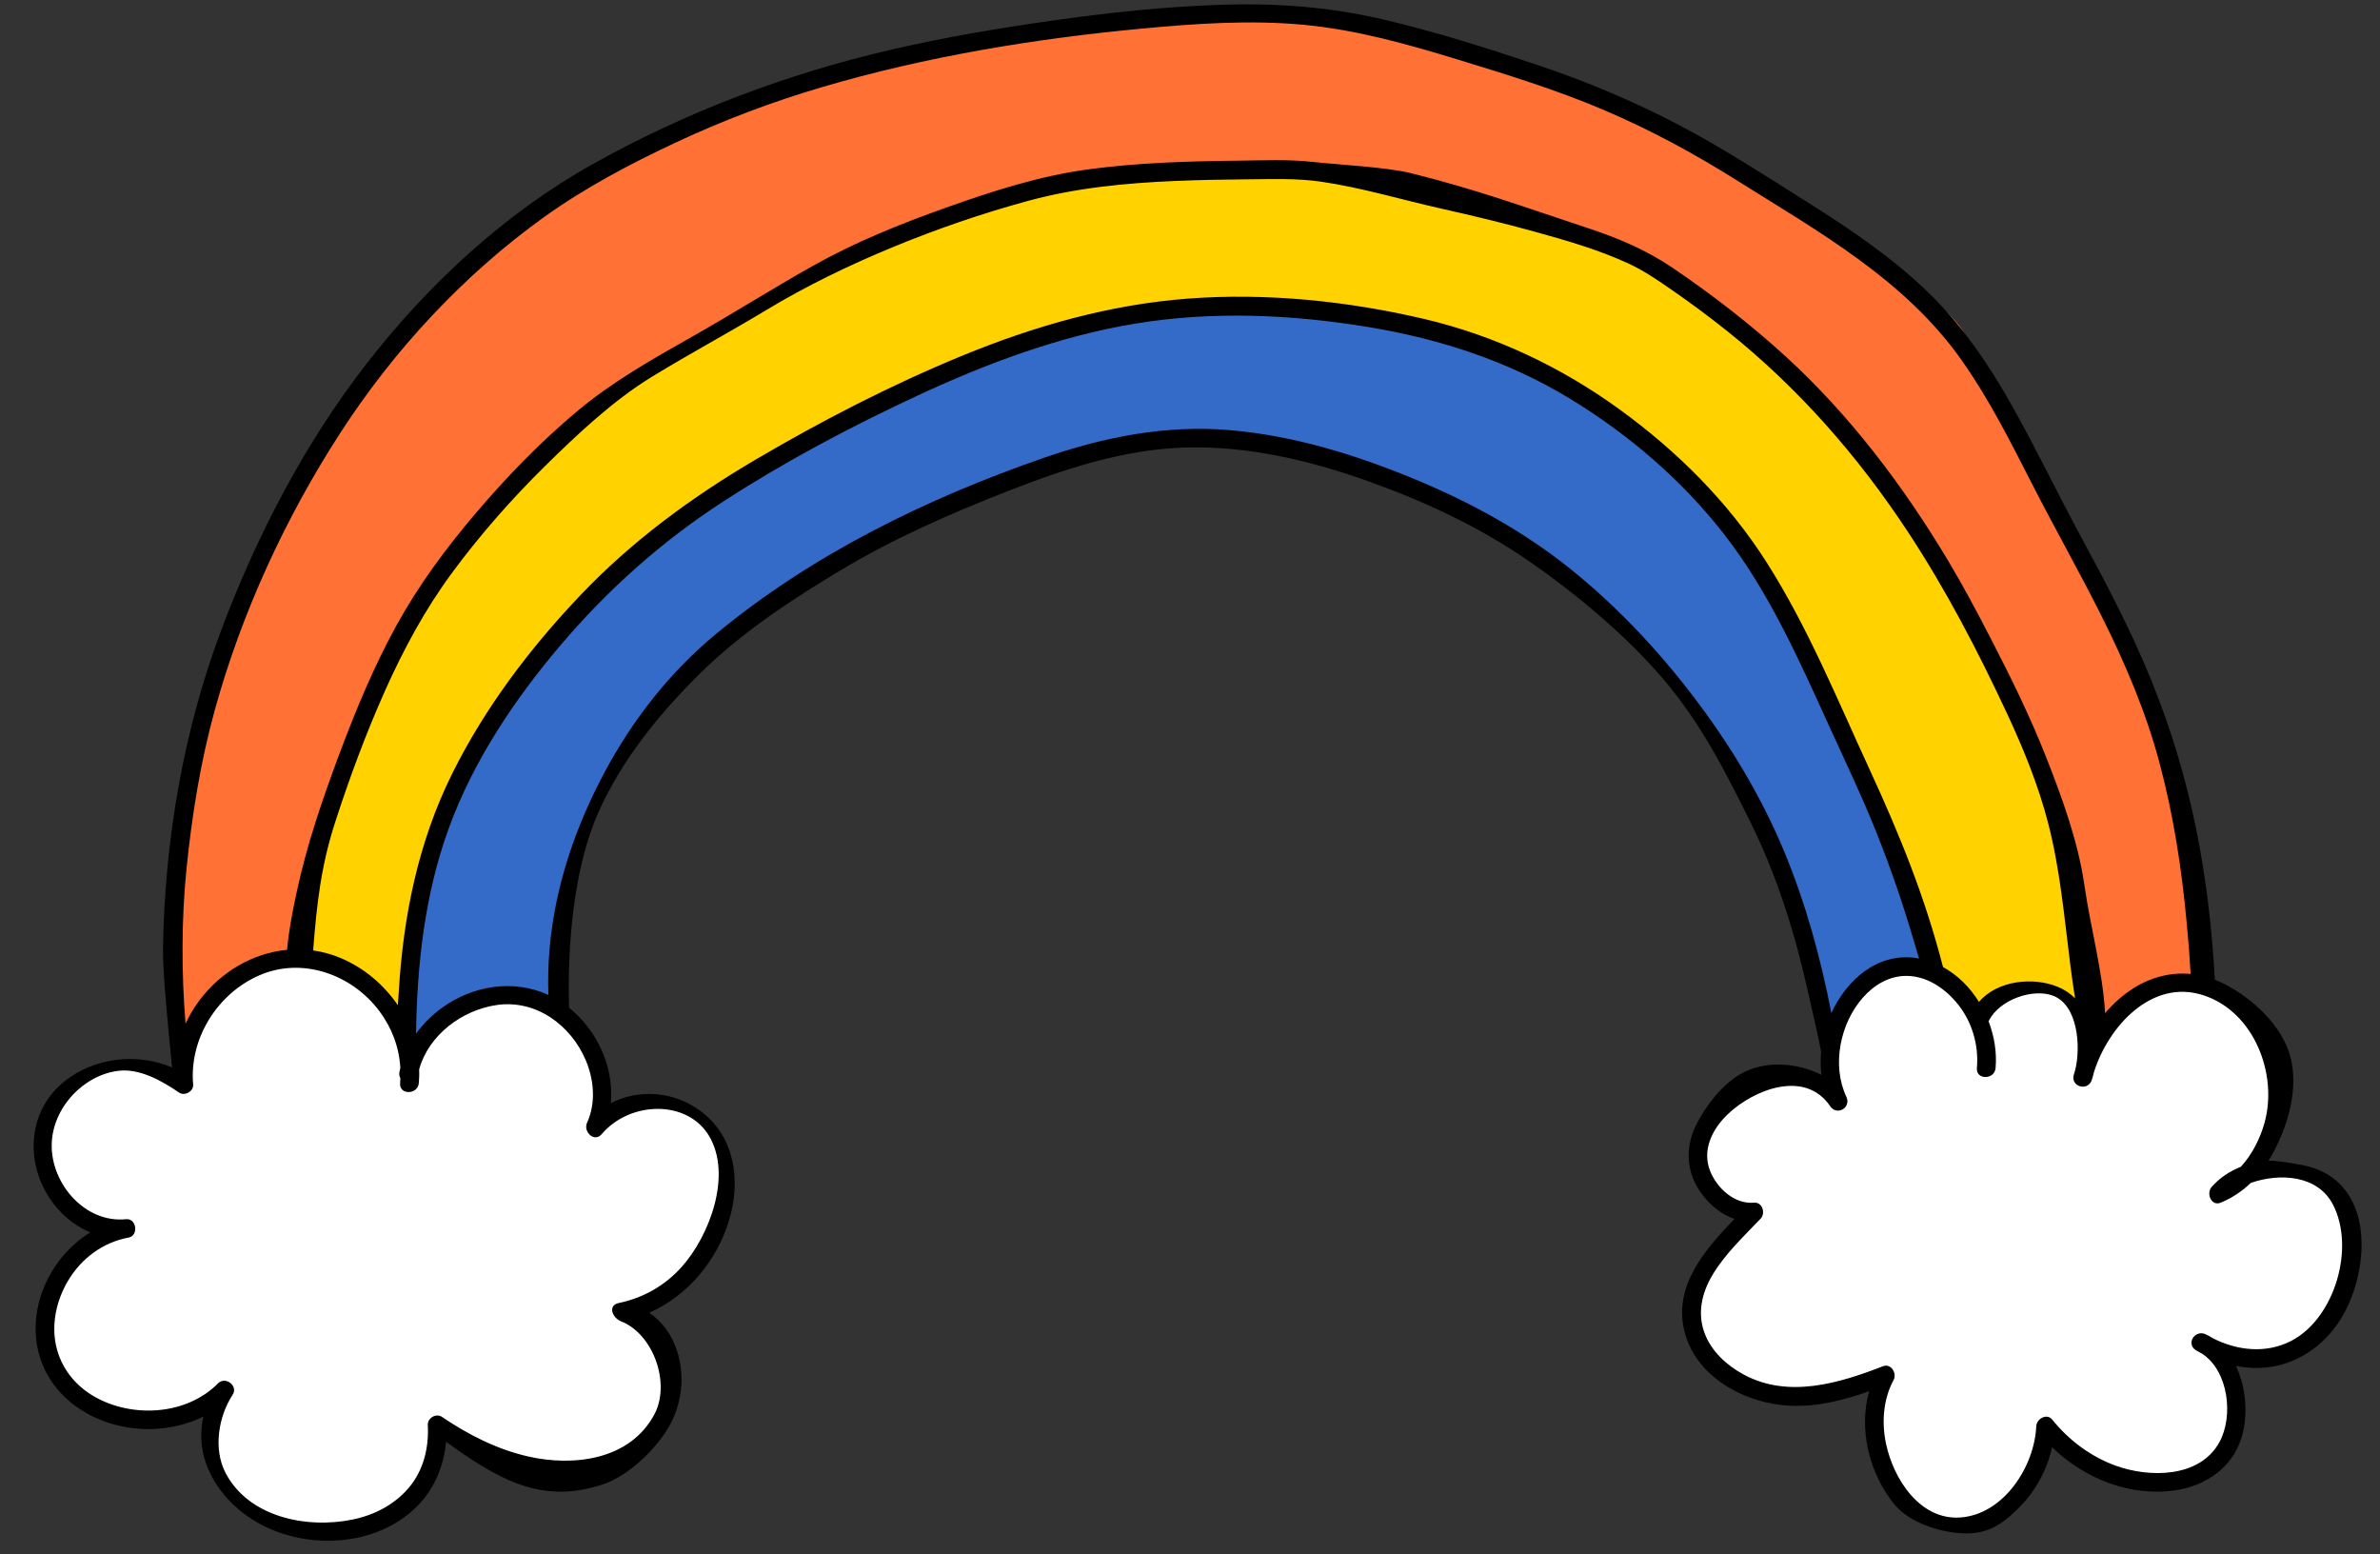
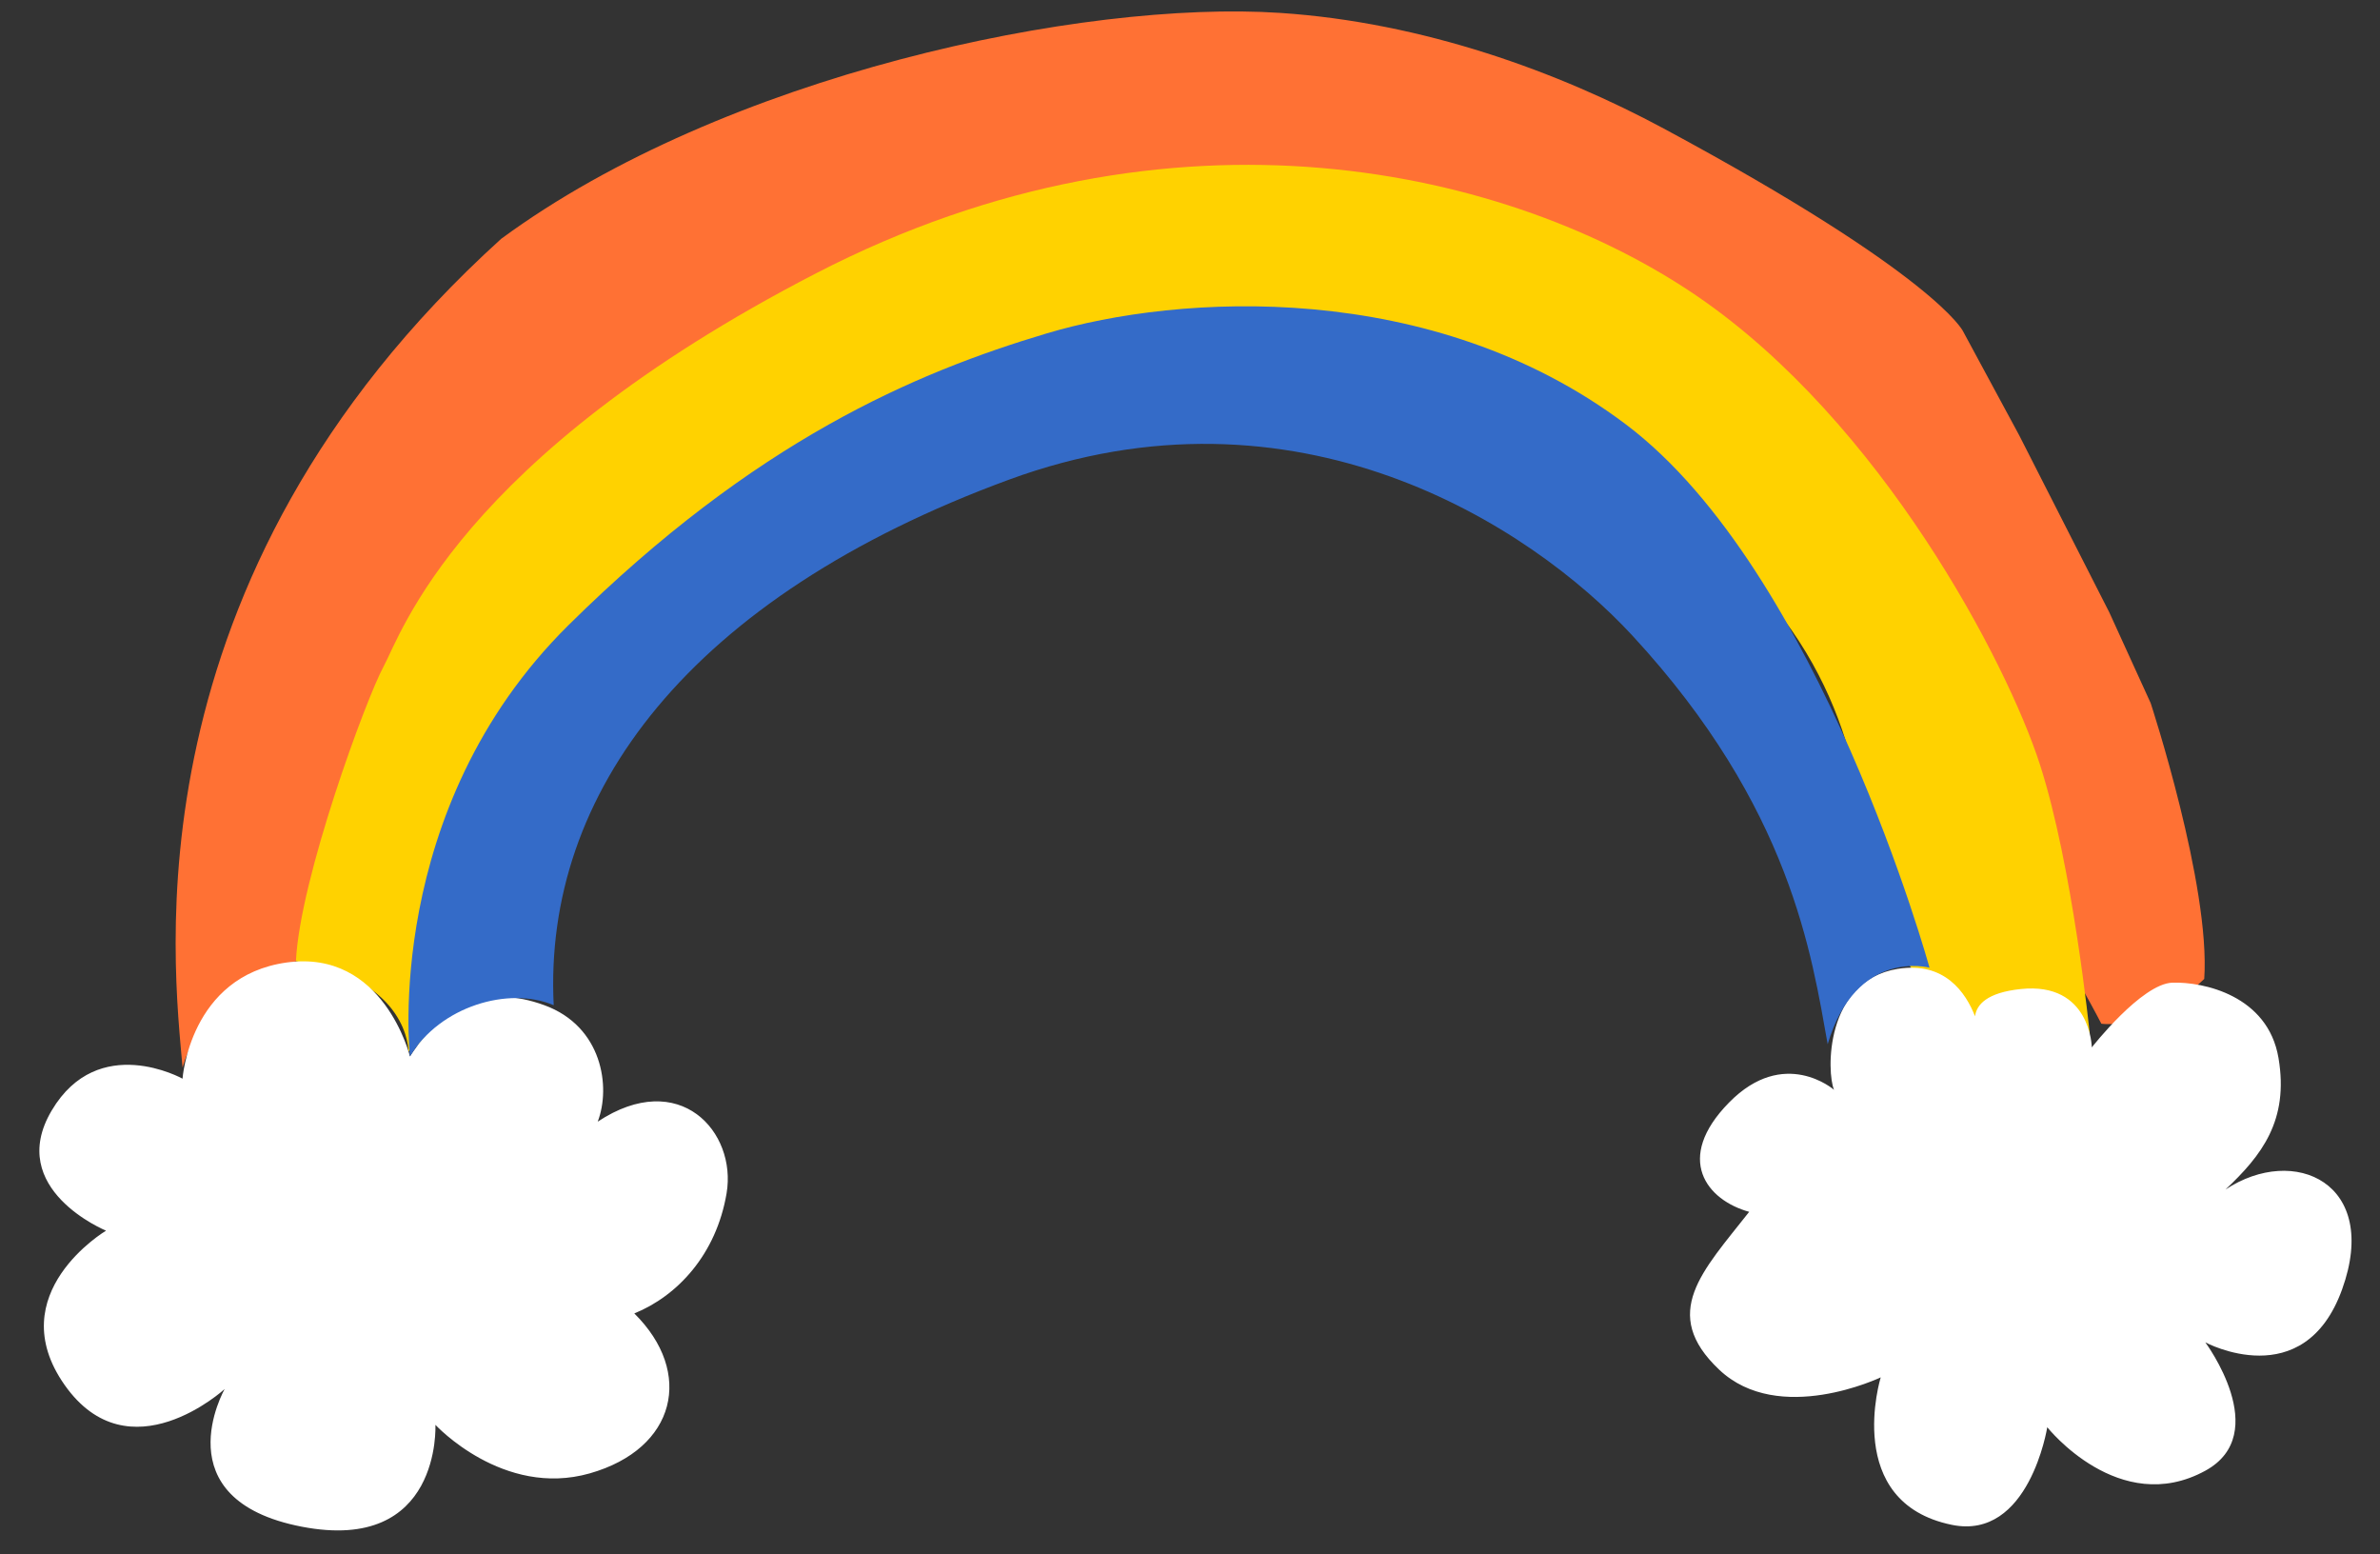
<svg xmlns="http://www.w3.org/2000/svg" fill="#000000" height="249.3" preserveAspectRatio="xMidYMid meet" version="1" viewBox="-5.4 -0.7 381.9 249.3" width="381.9" zoomAndPan="magnify">
  <rect x="-5.4" y="-0.7" width="381.9" height="249.3" fill="#333333" stroke="none" />
  <g id="change1_1">
    <path d="M42.085,153.523c0,0-13.978,2.728-18.194,17.033c-1.393-16.358-9.38-78.121,51.129-132.944 c35.763-26.303,93.262-38.352,125.022-36.24c22.979,1.528,44.655,9.473,61.532,18.553 c43.66,23.489,48,32.486,48,32.486l9.021,16.706l14.468,28.425l6.638,14.553c0,0,9.617,29.277,8.596,44.255 c-8.851,8.425-16.511,7.181-16.511,7.181S260.298,24.01,179.617,45.457S56.152,155.861,56.152,155.861l-11.301-4.086 L42.085,153.523z M42.085,153.523c0,0-13.978,2.728-18.194,17.033c-1.393-16.358-9.38-78.121,51.129-132.944 c35.763-26.303,93.262-38.352,125.022-36.24c22.979,1.528,44.655,9.473,61.532,18.553 c43.66,23.489,48,32.486,48,32.486l9.021,16.706l14.468,28.425l6.638,14.553c0,0,9.617,29.277,8.596,44.255 c-8.851,8.425-16.511,7.181-16.511,7.181S260.298,24.01,179.617,45.457S56.152,155.861,56.152,155.861l-11.301-4.086 L42.085,153.523z" fill="#ff7134" />
  </g>
  <g id="change2_1">
    <path d="M60.141,167.946c0,0,0.132-11.548-18.056-14.423c0.603-13.227,11.283-42.194,14.067-47.3 c2.784-5.106,11.913-33.386,69.391-63.076s111.776-16.584,141.393,3.671c29.617,20.255,49.702,58.766,54.979,75.085 c5.277,16.319,8.01,43.225,8.01,43.225l-20.605,2.817l-15.66-25.979c0,0,9.021-75.699-101.277-77.168 S70.834,160.565,70.834,160.565L60.141,167.946z M60.141,167.946c0,0,0.132-11.548-18.056-14.423 c0.603-13.227,11.283-42.194,14.067-47.3c2.784-5.106,11.913-33.386,69.391-63.076s111.776-16.584,141.393,3.671 c29.617,20.255,49.702,58.766,54.979,75.085c5.277,16.319,8.01,43.225,8.01,43.225l-20.605,2.817l-15.66-25.979 c0,0,9.021-75.699-101.277-77.168S70.834,160.565,70.834,160.565L60.141,167.946z" fill="#ffd200" />
  </g>
  <g id="change3_1">
    <path d="M81.957,160.565c9.319,3.406,10.683,13.156,8.553,18.679 c13.149-8.681,22.34,1.66,20.681,11.489c-1.66,9.83-7.911,16.484-14.809,19.277 c9.575,9.447,6.766,21.702-7.149,25.66c-13.915,3.957-24.766-7.787-24.766-7.787s1.021,20.681-21.447,16.34 c-22.468-4.34-12.37-22.085-12.37-22.085S15.319,236.18,4.978,221.499c-10.34-14.681,6.638-24.766,6.638-24.766 s-16.213-6.638-8.721-19.277c7.492-12.638,20.995-5.106,20.995-5.106s1.13-16.468,16.705-18.638 s19.787,15.064,19.787,15.064C65.744,160.478,72.638,157.159,81.957,160.565z M351.702,190.137 c5.787-5.447,10.213-11.064,8.511-21.106c-1.702-10.043-12.078-12.241-17.021-12.085 c-4.943,0.156-12.936,10.383-12.936,10.383s-0.17-10.539-11.398-9.362c-5.464,0.573-7.098,2.523-7.341,4.374 c-1.468-3.773-4.866-8.835-12.41-7.608c-11.734,1.909-11.404,16.681-10.213,19.404c0,0-8-6.979-16.851,2.042 c-8.851,9.021-3.575,15.66,3.234,17.532c-7.489,9.532-14.392,16.264-4.813,25.324 c9.579,9.059,25.919,1.23,25.919,1.23s-6.188,20.043,11.404,23.66c12.425,2.554,15.319-15.659,15.319-15.659 s11.534,14.541,25.362,6.979c10.894-5.957,0-20.596,0-20.596s15.825,8.511,21.955-8.511 C376.553,189.116,362.766,182.818,351.702,190.137z" fill="#ffffff" />
  </g>
  <g id="change4_1">
    <path d="M60.383,168.776c0,0-4.511-39.575,25.447-69.192s55.66-40.511,76.766-46.809 s61.787-8.851,92.936,14.638s48.681,87.132,48.681,87.132s-11.745-3.217-16.34,12.272 c-2.553-14.128-5.824-37.934-31.319-65.532c-16.511-17.872-54.042-41.948-100.085-25.021 c-51.277,18.851-74.723,50.303-73.021,84.3C76.28,157.501,65.234,160.691,60.383,168.776z M60.383,168.776 c0,0-4.511-39.575,25.447-69.192s55.66-40.511,76.766-46.809s61.787-8.851,92.936,14.638 s48.681,87.132,48.681,87.132s-11.745-3.217-16.34,12.272c-2.553-14.128-5.824-37.934-31.319-65.532 c-16.511-17.872-54.042-41.948-100.085-25.021c-51.277,18.851-74.723,50.303-73.021,84.3 C76.28,157.501,65.234,160.691,60.383,168.776z" fill="#346bc8" />
  </g>
  <g id="change5_1">
-     <path d="M364.133,186.231c-1.242-0.245-4.259-0.785-5.52-0.716c3.16-5.19,5.232-12.232,3.131-17.845 c-1.741-4.65-6.423-8.787-11.017-10.893c-0.24-0.11-0.482-0.209-0.725-0.305 c-0.959-16.839-3.766-32.187-10.187-48.002c-3.188-7.852-7.129-15.359-11.161-22.804 c-3.8-7.016-7.247-14.226-11.148-21.186c-3.773-6.731-8.141-13.128-13.728-18.493 c-5.717-5.49-12.329-9.955-19.017-14.163c-6.791-4.272-13.553-8.685-20.657-12.421 c-7.331-3.855-15.001-7.068-22.855-9.695c-8.2-2.743-16.534-5.394-24.962-7.346 c-8.5-1.968-16.944-2.579-25.651-2.299c-9.119,0.294-18.202,1.268-27.232,2.548 c-8.592,1.217-17.157,2.663-25.616,4.615c-16.881,3.895-33.026,9.98-48.152,18.449 c-14.045,7.863-26.357,19.281-36.204,31.958c-9.952,12.813-17.564,27.466-23.279,42.619 c-6.137,16.272-9.134,33.881-9.396,51.256c-0.06,4.007,0.966,14.025,1.457,19.047 c-5.567-2.392-12.42-1.609-17.207,2.176c-6.306,4.985-6.452,13.893-1.595,19.956 c1.511,1.886,3.483,3.412,5.693,4.326c-5.782,3.499-9.468,10.456-8.681,17.255 c1.057,9.125,9.712,14.471,18.404,14.292c2.912-0.06,5.814-0.721,8.404-2.006 c-0.546,2.466-0.459,5.049,0.427,7.516c1.499,4.171,4.714,7.555,8.572,9.668 c7.749,4.244,18.69,3.709,25.173-2.662c2.873-2.824,4.428-6.559,4.773-10.487 c9.777,7.207,16.299,9.717,25.096,6.867c4.22-1.367,8.978-5.944,11.023-9.943c1.788-3.497,2.166-7.71,0.955-11.459 c-0.836-2.591-2.379-4.754-4.485-6.147c6.402-2.825,11.236-8.776,13.036-15.598 c1.084-4.108,0.998-8.65-1.038-12.457c-1.909-3.571-5.6-6.141-9.573-6.841c-2.966-0.522-5.996-0.084-8.581,1.276 c0.551-5.735-2.166-11.669-6.695-15.322c-0.282-9.892,0.689-22.365,4.721-31.379 c3.751-8.387,9.671-15.697,16.224-22.176c6.657-6.581,14.711-11.888,22.718-16.677 c8.512-5.092,17.55-9.052,26.773-12.66c9.113-3.565,18.605-6.701,28.473-6.979 c10.135-0.285,20.122,2.1,29.606,5.507c8.92,3.204,17.605,7.27,25.424,12.661 c7.582,5.228,15.877,12.149,21.804,19.175c5.918,7.015,9.642,14.337,13.729,22.564 c4.241,8.537,7.152,17.686,9.225,26.974c0.523,2.344,1.778,7.675,2.205,10.038 c0.001,0.007,0.004,0.011,0.005,0.018c-0.108,1.237-0.101,2.478,0.044,3.704c-3.98-1.978-9.112-2.421-13.167-0.021 c-2.878,1.703-5.572,5.223-7.041,8.293c-1.542,3.221-1.479,6.813,0.383,9.893 c1.306,2.161,3.427,4.112,5.877,4.945c-4.72,4.93-9.758,10.652-8.069,17.868 c1.756,7.501,9.766,11.765,16.95,12.101c4.387,0.205,8.629-0.88,12.732-2.323 c-1.744,6.179,0.049,13.283,4.089,18.195c2.347,2.854,7.198,4.45,10.95,4.603 c3.96,0.161,6.26-1.385,9.003-4.12c2.659-2.652,4.497-6.05,5.309-9.694c5.246,5.096,12.72,8.054,20.023,6.869 c3.584-0.582,6.971-2.397,8.998-5.473c1.978-3.003,2.331-6.844,1.76-10.318c-0.227-1.38-0.648-2.796-1.274-4.111 c2.743,0.535,5.591,0.428,8.293-0.532c4.789-1.7,8.288-5.549,10.131-10.21 C375.181,199.188,374.147,188.206,364.133,186.231z M24.531,138.637c0.872-8.576,2.251-17.174,4.551-25.489 c4.313-15.598,11.323-30.79,20.107-44.372c8.602-13.301,19.765-25.345,32.649-34.603 c6.576-4.726,13.796-8.539,21.116-11.973c7.632-3.581,15.514-6.558,23.601-8.937 c16.545-4.867,33.809-7.721,50.962-9.345c8.68-0.822,17.607-1.455,26.309-0.636 c8.432,0.793,16.646,3.105,24.717,5.577c7.902,2.42,15.8,4.847,23.413,8.087 c7.428,3.162,14.498,6.986,21.327,11.28c13.106,8.241,26.924,15.896,36.054,28.817 c4.402,6.23,7.845,13.061,11.304,19.839c3.639,7.131,7.598,14.093,11.18,21.253 c3.768,7.53,7.081,15.287,9.269,23.434c2.254,8.392,3.577,17.001,4.381,25.645 c0.318,3.415,0.479,5.41,0.643,8.331c-3.144-0.287-6.315,0.5-9.118,2.261 c-1.742,1.095-3.278,2.473-4.606,4.036c-0.384-6.695-2.332-13.669-3.327-20.556 c-1.018-7.039-3.606-14.104-6.22-20.72c-2.554-6.463-5.636-12.705-8.825-18.874 c-2.169-4.196-4.376-8.365-6.804-12.418c-7.19-12.004-15.772-23.371-26.124-32.828 c-5.632-5.145-11.697-9.824-18.001-14.114c-4.28-2.913-8.842-4.838-13.752-6.456 c-10.635-3.505-17.517-6.093-28.36-8.803c-3.805-0.951-11.732-1.353-15.637-1.788 c-4.008-0.447-8.094-0.249-12.12-0.205c-7.999,0.087-16.04,0.323-23.977,1.389 c-7.878,1.057-15.457,3.518-22.92,6.174c-7.369,2.622-14.455,5.484-21.292,9.313 c-6.529,3.657-12.846,7.677-19.364,11.355c-6.413,3.619-12.858,7.266-18.519,12.017 c-5.856,4.915-11.235,10.46-16.185,16.28c-4.777,5.616-9.162,11.519-12.722,17.987 c-3.61,6.558-6.499,13.492-9.12,20.495c-2.732,7.301-5.285,14.703-6.915,22.339 c-0.711,3.332-1.236,6.003-1.545,9.251c-5.452,0.513-10.57,3.481-14.039,8.083 c-0.883,1.171-1.637,2.438-2.25,3.769C23.702,155.363,23.709,146.724,24.531,138.637z M306.381,154.44 c-2.927-11.326-6.927-21.175-11.883-31.919c-5.128-11.118-9.82-22.626-16.41-32.985 c-6.174-9.706-14.377-17.871-23.668-24.6c-9.373-6.789-19.948-11.793-31.228-14.451 c-12.284-2.893-25.35-4.232-37.95-3.282c-12.574,0.949-24.668,4.398-36.292,9.183 c-11.427,4.704-22.506,10.417-33.154,16.678c-10.293,6.052-19.825,13.069-28.073,21.736 c-8.088,8.498-15.284,18.013-20.528,28.538c-5.455,10.95-7.891,22.898-8.605,35.05 c-0.064,1.087-0.114,1.697-0.152,2.178c-2.258-3.328-5.477-6.029-9.209-7.589 c-1.444-0.604-2.912-0.991-4.379-1.201c0.58-7.484,1.247-13.543,3.581-20.733 c2.306-7.103,4.924-14.157,7.972-20.977c2.959-6.62,6.426-13.039,10.741-18.881 c4.476-6.06,9.481-11.758,14.845-17.046c5.175-5.101,10.994-10.59,17.201-14.384 c6.256-3.824,12.103-6.935,18.383-10.723c6.447-3.889,13.233-7.167,20.207-10.051 c7.045-2.913,14.426-5.454,21.781-7.455c7.719-2.1,15.599-2.853,23.57-3.195 c3.92-0.168,7.844-0.235,11.768-0.266c3.882-0.03,7.788-0.183,11.643,0.376 c6.52,0.945,12.913,2.886,19.338,4.327c5.052,1.133,10.089,2.345,15.08,3.726 c5.081,1.406,10.245,2.895,15.038,5.122c2.303,1.07,4.366,2.47,6.454,3.909c3.158,2.176,6.25,4.452,9.247,6.846 c11.45,9.146,21.013,20.043,29.062,32.272c6.068,9.22,11.216,19.094,15.876,29.087 c2.645,5.672,5.024,11.494,6.599,17.561c1.939,7.469,2.6,15.144,3.568,22.776c0.228,1.799,0.478,3.595,0.766,5.384 c-0.78-0.766-1.694-1.397-2.755-1.833c-4.022-1.649-9.745-1.029-12.665,2.418 C310.707,157.704,308.738,155.727,306.381,154.44z M88.612,169.439c1.319,3.142,1.624,6.834,0.185,9.989 c-0.648,1.421,1.165,3.224,2.356,1.818c4.489-5.297,13.719-5.599,17.229,0.296 c3.727,6.258,0.082,15.997-4.379,20.985c-2.705,3.024-6.156,4.99-10.124,5.815 c-1.79,0.372-1.053,2.373,0.399,2.946c5.168,2.04,7.952,9.925,5.347,14.869 c-3.883,7.367-12.98,8.481-20.338,6.787c-4.997-1.151-9.557-3.486-13.784-6.344 c-0.924-0.625-2.316,0.196-2.257,1.295c0.194,3.633-0.67,7.277-3.064,10.097c-2.312,2.723-5.553,4.378-9.021,5.087 c-7.505,1.535-16.749-0.46-20.395-7.538c-1.955-3.796-1.133-8.966,1.166-12.488 c0.939-1.439-1.172-3.019-2.356-1.818c-5.022,5.096-13.692,5.597-19.77,2.154 c-3.133-1.774-5.42-4.636-6.202-8.177c-0.781-3.537,0.063-7.312,1.885-10.397 c2.134-3.613,5.599-6.211,9.746-6.975c1.643-0.303,1.289-3.118-0.399-2.946 c-6.551,0.667-12.023-5.628-11.939-11.933c0.081-5.994,5.224-11.306,10.848-11.888 c3.333-0.345,6.818,1.612,9.591,3.504c0.899,0.613,2.355-0.189,2.257-1.295c-0.651-7.35,3.876-14.582,10.617-17.513 c6.899-3,14.815-0.162,19.23,5.691c2.03,2.692,3.218,5.855,3.4,9.165c-0.049,0.223-0.113,0.44-0.15,0.667 c-0.062,0.377,0.007,0.708,0.154,0.987c-0.013,0.261-0.013,0.52-0.038,0.781c-0.188,1.92,2.814,1.907,3,0 c0.073-0.746,0.08-1.486,0.058-2.224c1.528-5.5,6.873-9.498,12.445-10.304 C80.606,159.62,86.23,163.764,88.612,169.439z M280.829,135.754c-3.725-8.91-8.746-17.17-14.604-24.836 c-5.731-7.501-12.246-14.402-19.609-20.323c-7.585-6.099-16.12-10.745-25.093-14.458 c-9.459-3.914-19.397-6.969-29.637-7.836c-10.216-0.865-20.157,1.11-29.782,4.447 c-18.844,6.535-37.201,15.501-52.639,28.281c-7.401,6.127-13.357,13.747-17.877,22.209 c-4.677,8.756-7.913,18.248-8.792,28.168c-0.218,2.459-0.278,4.926-0.207,7.392 c0.001,0.038,0.01,0.08,0.014,0.12c-5.555-2.549-12.13-1.585-17.221,2.166 c-1.538,1.134-2.907,2.504-4.025,4.044c0.165-11.14,1.406-22.341,5.223-32.867 c3.932-10.843,10.577-20.765,18.012-29.508c7.562-8.893,16.149-16.558,25.941-22.92 c9.989-6.49,20.656-12.123,31.452-17.141c11.08-5.15,22.691-9.475,34.785-11.475 c12.417-2.053,25.16-1.483,37.54,0.572c11.436,1.898,22.311,5.449,32.251,11.494 c9.419,5.728,18.041,13.132,24.802,21.859c7.205,9.3,11.998,20.217,16.848,30.854 c2.558,5.611,5.224,11.171,7.507,16.902c2.263,5.679,4.257,11.466,5.974,17.333c0.504,1.721,0.645,2.12,0.844,2.851 c-0.149-0.027-0.291-0.071-0.441-0.093c-6.229-0.893-11.184,3.498-13.627,8.846 C286.735,152.928,284.334,144.137,280.829,135.754z M362.225,214.43c-4.038,2.07-8.656,1.547-12.568-0.451 c-0.365-0.237-0.745-0.456-1.151-0.636c-1.727-0.765-3.204,1.564-1.514,2.591 c0.339,0.206,0.685,0.398,1.036,0.584c4.168,2.807,4.977,9.949,2.722,14.11 c-3.144,5.801-11.28,5.773-16.701,3.794c-3.983-1.454-7.496-4.087-10.145-7.378 c-0.872-1.083-2.509-0.118-2.561,1.061c-0.28,6.428-5.192,14.134-12.166,14.638 c-6.493,0.47-10.732-6.173-11.927-11.761c-0.736-3.44-0.491-7.172,1.203-10.299 c0.567-1.046-0.4-2.706-1.694-2.204c-7.095,2.756-15.235,5.204-22.406,1.313c-2.678-1.453-5.125-3.684-6.221-6.59 c-1.212-3.215-0.462-6.479,1.249-9.352c2.04-3.424,5.01-6.178,7.731-9.046c0.824-0.868,0.301-2.684-1.061-2.561 c-3.131,0.283-5.953-2.333-7.047-5.099c-1.335-3.377,0.377-6.747,2.832-9.086 c4.176-3.98,12.4-7.238,16.442-1.292c1.094,1.609,3.409,0.231,2.591-1.514 c-2.385-5.084-0.988-11.818,2.687-15.945c1.807-2.03,4.222-3.47,7.001-3.446 c3.134,0.027,5.926,1.865,7.907,4.178c2.506,2.926,3.687,6.79,3.353,10.608c-0.168,1.923,2.833,1.912,3,0 c0.218-2.496-0.201-5.101-1.131-7.527c0.028-0.044,0.059-0.081,0.084-0.13c1.72-3.361,7.14-5.212,10.357-3.917 c3.877,1.561,4.389,8.077,3.474,11.839c-0.082,0.292-0.181,0.581-0.252,0.875 c-0.455,1.892,2.263,2.612,2.893,0.797c0.141-0.407,0.254-0.832,0.352-1.263 c2.292-7.324,9.272-15.064,17.575-12.353c8.14,2.658,11.972,12.666,9.8,20.463c-0.701,2.517-1.977,5.074-3.806,7.055 c-1.772,0.705-3.396,1.77-4.694,3.252c-0.88,1.004-0.053,3.123,1.459,2.507 c1.842-0.751,3.45-1.847,4.835-3.172c4.722-1.644,10.73-1.228,13.172,3.446 C372.587,199.509,369.199,210.856,362.225,214.43z" fill="inherit" />
-   </g>
+     </g>
</svg>